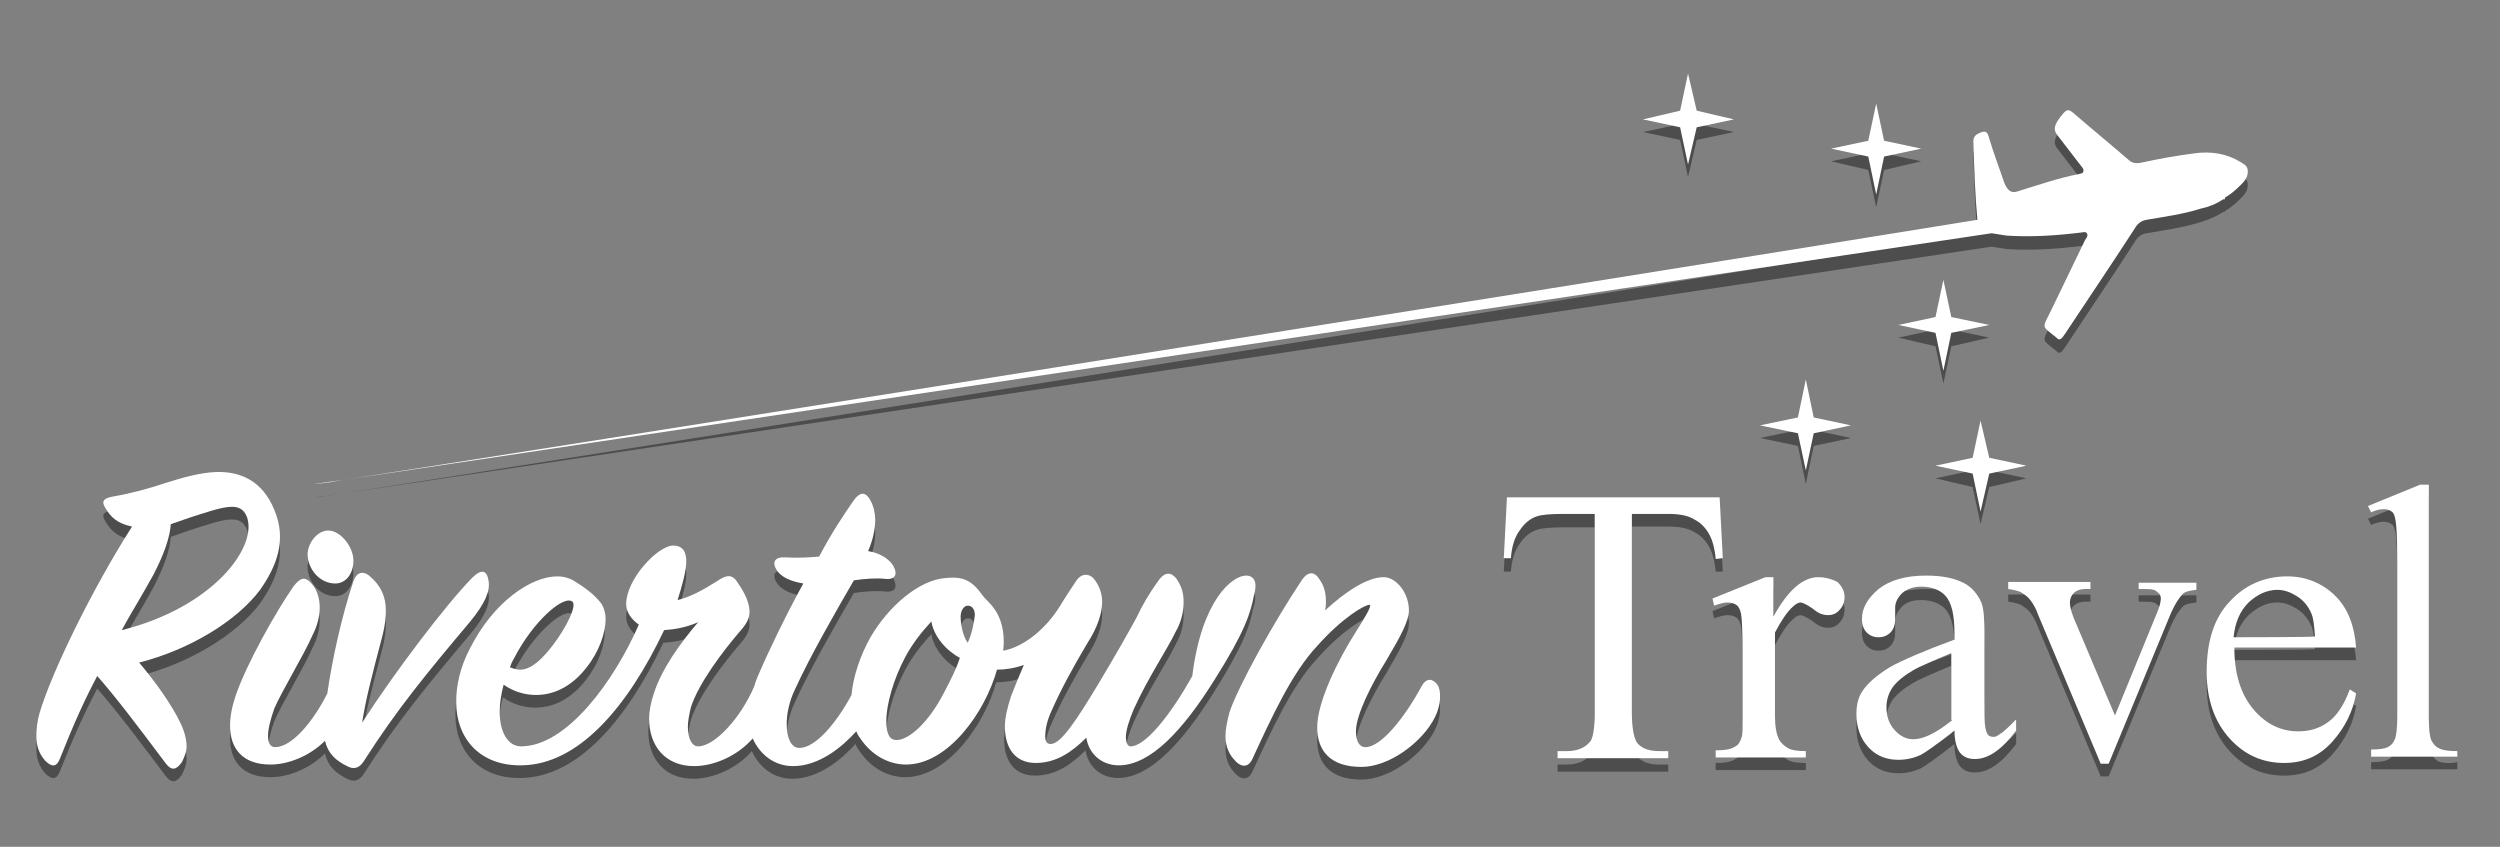
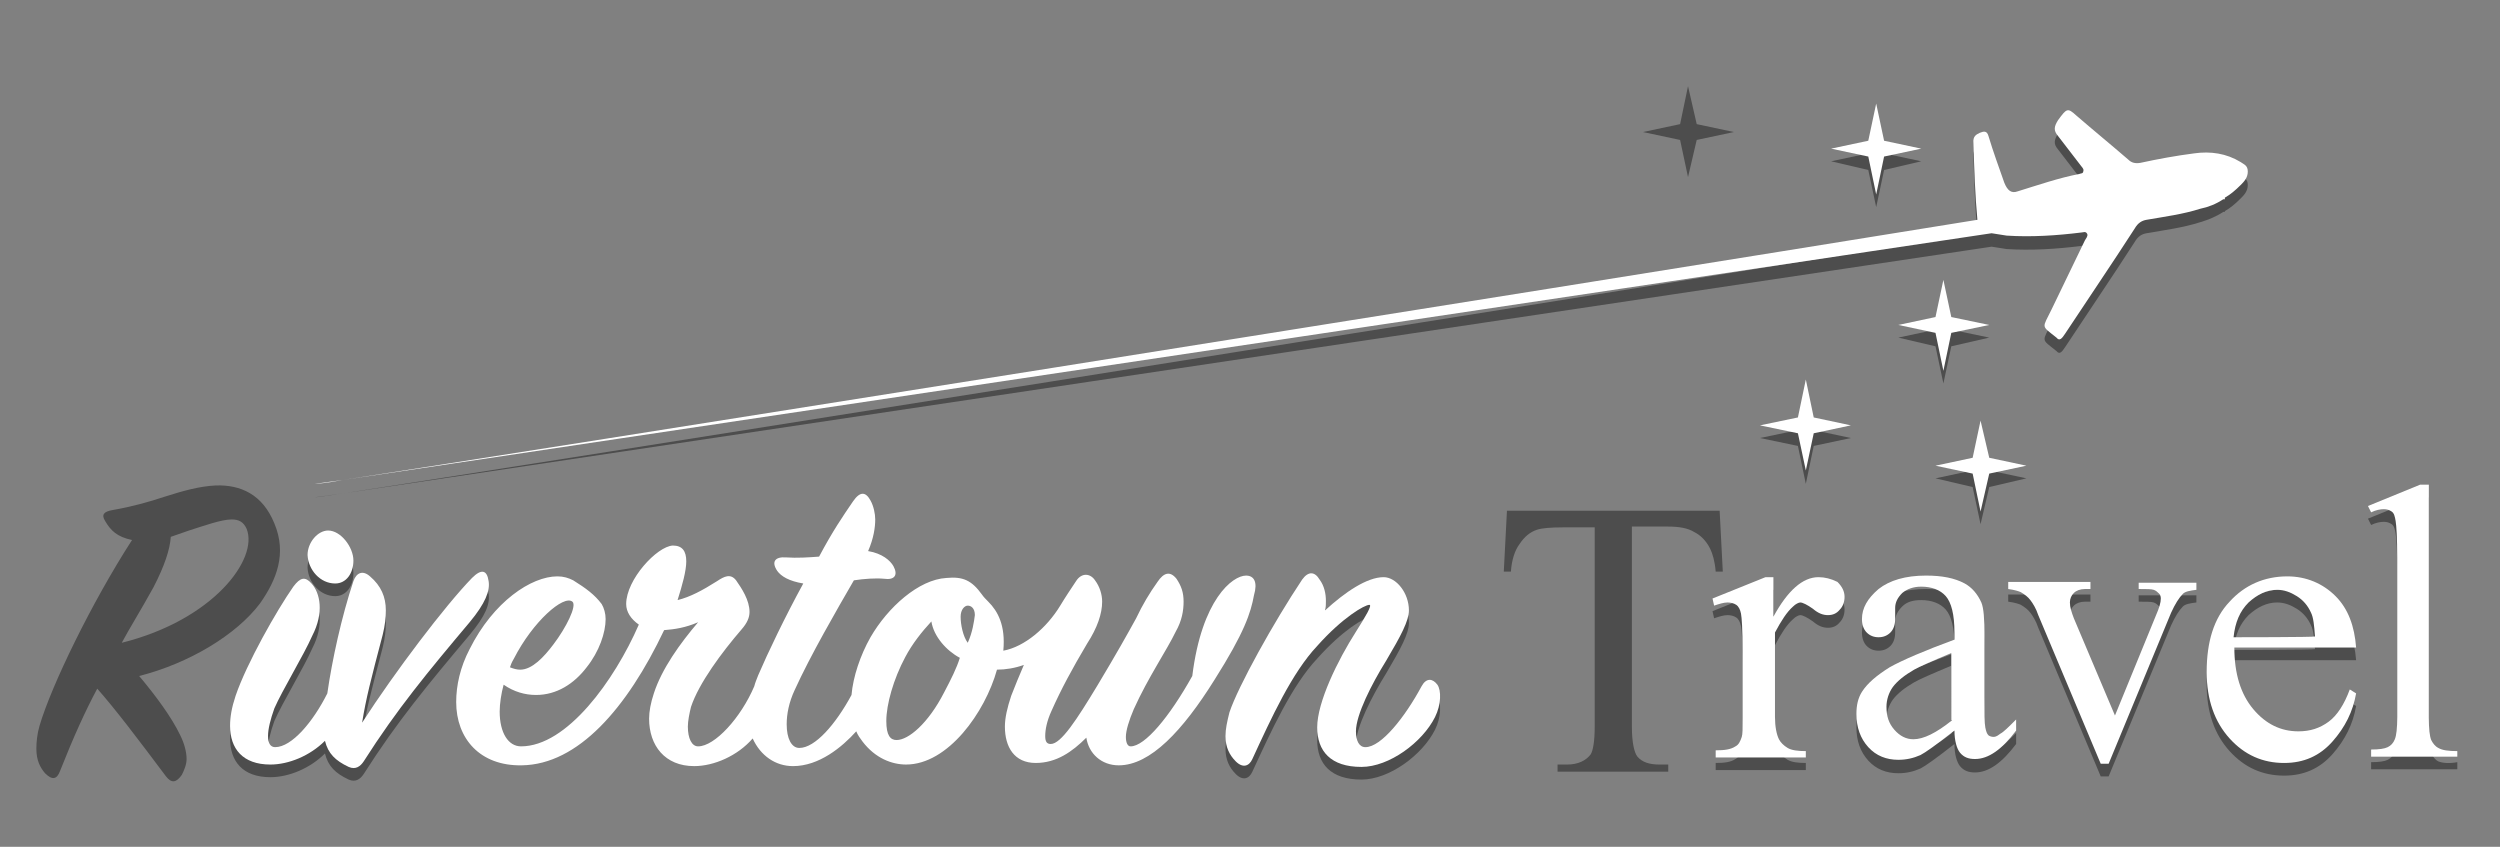
<svg xmlns="http://www.w3.org/2000/svg" version="1.1" id="Layer_1" x="0px" y="0px" viewBox="0 0 316.2 107.1" style="enable-background:new 0 0 316.2 107.1;" xml:space="preserve">
  <rect x="0" y="0" width="316.2" height="107.1" fill="#808080" stroke="none" />
  <style type="text/css">
	.st0{opacity:0.4;}
	.st1{fill:#FFFFFF;}
</style>
  <g class="st0">
    <path d="M17.6,85.5c6.3-1.6,12.3-5.2,15.3-9.2c2.1-3,3.4-6.3,1.8-10.1c-1.5-3.7-4.3-4.9-7.4-4.8c-2.1,0.1-4.2,0.7-6.4,1.4   c-2.1,0.7-4.3,1.3-6.6,1.7c-1.2,0.2-1.5,0.6-1,1.4c0.7,1.2,1.5,2,3.4,2.4C11.6,76.2,6.5,86.7,5,91.8c-0.3,1-0.4,2.1-0.4,2.9   c0,1.5,0.5,2.4,1.1,3.1c0.9,0.9,1.5,0.8,1.9-0.3c1.7-4.3,3.2-7.6,4.7-10.4c2.3,2.6,5.1,6.3,8.7,11.1c0.7,0.9,1.3,0.8,2-0.2   c0.3-0.6,0.6-1.3,0.6-2c0-0.9-0.3-2-0.8-3C21.7,90.7,19.7,88,17.6,85.5z M19.4,74.3c1.4-2.7,2.1-4.8,2.2-6.4l2.3-0.8   c1.9-0.6,4.1-1.4,5.4-1.4c0.9,0,1.5,0.3,1.9,1.2c1.5,3.8-4.2,11.5-15.8,14.4C16.3,79.6,17.8,77.2,19.4,74.3z" />
    <path d="M42.4,75.4c1.4,0,2.3-1.3,2.3-2.9c0-1.7-1.6-3.8-3.2-3.8c-1.3,0-2.6,1.5-2.6,3.1C39,73.7,40.5,75.4,42.4,75.4z" />
    <path d="M61.8,75.1c-0.2-1.4-0.9-1.6-2.1-0.4c-3.4,3.5-9.7,11.8-13.9,18.3c0.5-3.1,1.1-5.4,2.6-11.1c0.3-1.2,0.4-2.2,0.4-3.1   c0-1.7-0.6-3.1-2-4.3c-0.9-0.8-1.7-0.5-2.1,0.6c-1.5,4.5-2.7,10-3.3,14.2c-1.8,3.6-4.5,6.8-6.6,6.8c-0.6,0-0.9-0.5-0.9-1.4   c0-0.9,0.3-2.1,0.8-3.5c1-2.3,3.7-6.7,4.8-9.2c1.5-2.9,1-5.4-0.1-6.6c-0.8-0.9-1.4-0.8-2.3,0.4c-2.1,3-5.9,9.7-7.3,13.8   c-0.5,1.5-0.7,2.7-0.7,3.8c0,2.9,1.6,4.9,5.1,4.9c2.3,0,5-1.1,6.9-3c0.4,1.6,1.3,2.5,3,3.3c0.9,0.4,1.5-0.1,1.9-0.7   c4.2-6.6,8.1-11.3,13.4-17.6C61.4,77.9,62,76.4,61.8,75.1z" />
-     <path d="M157.6,74.4c-1.7,0-5.6,3-6.8,12.7c-2.9,5.2-6,8.9-7.8,8.9c-0.4,0-0.6-0.5-0.6-1.2c0-0.8,0.4-2.1,1-3.5   c1.8-4,4.2-7.5,5.3-9.8c0.8-1.4,1-2.7,1-3.8c0-1.2-0.3-2-0.9-2.9c-0.8-1-1.6-0.8-2.4,0.4c-1,1.4-1.9,2.9-2.7,4.6   c-1.1,2-2.5,4.5-4.9,8.5c-2.6,4.3-4.6,7.4-5.9,7.4c-0.5,0-0.7-0.3-0.7-1c0-0.8,0.2-1.9,0.8-3.2c1.2-2.7,2.6-5.3,4.5-8.5   c1.3-2,1.9-3.8,1.9-5.3c0-0.9-0.3-1.9-0.9-2.7c-0.6-0.9-1.7-1-2.4,0.1c-0.6,0.9-1.4,2.1-2,3.1c-1.7,2.8-4.5,5.2-7.2,5.7   c0.3-3.2-0.7-5-1.9-6.2c-0.3-0.3-0.6-0.6-0.8-0.9c-1.3-1.8-2.4-2.3-4.5-2.1c-3.5,0.2-7.4,3.7-9.6,7.5c-1.3,2.3-2.2,5-2.4,7.3   c-2,3.7-4.6,6.7-6.6,6.7c-1,0-1.6-1.2-1.6-3c0-1.3,0.3-2.8,1-4.3c2-4.4,5.3-10.1,7.5-13.9c1.3-0.2,2.8-0.3,3.8-0.2   c1.4,0.2,1.8-0.5,1.2-1.6c-0.4-0.7-1.4-1.6-3.2-1.9c0.7-1.6,0.9-3,0.9-4c0-0.7-0.2-1.7-0.6-2.4c-0.6-1.1-1.3-1.2-2.2,0.1   c-1.3,1.9-2.6,3.8-4.3,7c-1.3,0.1-2.8,0.2-4.2,0.1c-1.3-0.1-1.9,0.5-1.1,1.7c0.5,0.7,1.5,1.3,3.3,1.6c-2.3,4.2-4.5,8.8-5.7,11.6   c-0.2,0.5-0.4,1-0.5,1.4c-1.7,4-5,7.6-7.1,7.6c-0.8,0-1.3-1-1.3-2.5c0-0.7,0.2-1.7,0.4-2.5c1-3,3.9-6.9,6.4-9.8   c0.7-0.8,1-1.5,1-2.2c0-1.5-1-3-1.7-4c-0.7-0.9-1.5-0.5-2.4,0.1c-1.9,1.2-3.4,2-5,2.4c0.6-1.9,1.1-3.7,1.1-4.9c0-1.3-0.5-2-1.7-2   c-2,0.1-5.9,4.3-5.9,7.4c0,1,0.6,1.9,1.6,2.6C77.7,87.6,71.6,96,65.8,96c-1.6,0-2.7-1.7-2.7-4.4c0-1,0.2-2.3,0.5-3.4   c1.3,0.9,2.7,1.3,4.1,1.3c2.6,0,4.8-1.4,6.4-3.5c1.6-2,2.4-4.4,2.4-6.1c0-0.7-0.2-1.4-0.5-1.9c-0.9-1.2-2-2-3.6-3   c-0.6-0.3-1.2-0.5-2-0.5c-3.3,0-8.1,3.2-11.1,9.2c-1.2,2.3-1.7,4.6-1.7,6.7c0,4.6,3,8.1,8.3,8c7.1-0.1,13.3-7.2,18-17.1   c1.3-0.1,2.7-0.3,4.3-1c-2.3,2.7-4.6,5.9-5.6,9c-0.4,1.2-0.6,2.3-0.6,3.2c0,3.4,2,6,5.7,6c2.5,0,5.5-1.3,7.4-3.5   c1,2.2,2.9,3.5,5.1,3.5c3.3,0,6.2-2.4,8-4.4c0.2,0.5,0.5,0.9,0.8,1.3c1.6,2.1,3.7,2.9,5.5,2.9c5.3,0,10-6.6,11.5-12   c1.1,0,2.3-0.2,3.4-0.6c-0.6,1.4-1.1,2.6-1.6,3.9c-0.5,1.5-0.8,2.8-0.8,3.9c0,2.6,1.2,4.6,3.9,4.6c2.6,0,4.6-1.4,6.4-3.2   c0.3,2,1.9,3.5,4.1,3.5c4,0,8.1-4.4,12.1-10.8c3.8-6,4.6-8.5,5-10.7C159.1,75.3,158.6,74.4,157.6,74.4z M65,84.9   c2.4-4.7,6.3-8.1,7.4-7.2c0.6,0.5-0.8,3.3-2.4,5.4c-1.2,1.6-2.7,3.2-4.2,3.2c-0.4,0-0.8-0.1-1.3-0.3C64.6,85.7,64.7,85.5,65,84.9z    M119.4,89.2c-2,3.9-4.5,6-6,6c-0.8,0-1.3-0.6-1.3-2.4c0-2.1,0.9-5.3,2.4-8.1c0.9-1.7,2.1-3.2,3.3-4.5c0.3,1.9,1.9,3.7,3.6,4.6   C121,86.1,120.3,87.6,119.4,89.2z M122.4,82.9c-0.6-0.8-0.9-2.3-0.9-3.3c0-0.9,0.5-1.4,0.9-1.4c0.4,0,0.9,0.3,0.9,1.2   C123.2,80.2,123,81.6,122.4,82.9z" />
    <path d="M179.8,88.4c-2.1,3.9-5.1,7.7-7.1,7.7c-0.8,0-1.2-0.8-1.2-2c0-2.1,2-6,3.8-8.9c1.9-3.2,2.9-5.1,2.9-6.4   c0-2.2-1.6-4.2-3.2-4.2c-2.1,0-4.9,1.9-7.4,4.2c0.1-0.3,0.1-0.8,0.1-1.2c0-0.9-0.2-1.9-0.8-2.7c-0.6-1-1.4-1.1-2.2,0   c-3.6,5.4-8.1,13.5-9.2,16.8c-0.3,1.2-0.5,2.1-0.5,3c0,1.4,0.5,2.4,1.3,3.2c0.9,0.9,1.7,0.6,2.1-0.3c2.4-5.2,5-10.9,8.2-14.3   c3.2-3.6,6-5.2,6.6-5.2c0.4,0-0.5,1.5-1.7,3.4c-2.3,3.6-4.9,8.9-4.9,12.1c0,3,1.7,5,5.6,5c3.5,0,7.7-3.1,9.3-6.3   c0.8-1.6,0.8-3.4,0.3-4.1C181.2,87.4,180.4,87.3,179.8,88.4z" />
    <path d="M217.9,72.3l-0.4-7.7h-26.9l-0.4,7.7h0.9c0.1-1.5,0.5-2.7,1.1-3.5c0.6-0.9,1.3-1.5,2.2-1.8c0.6-0.2,1.7-0.3,3.3-0.3h4v25.2   c0,1.8-0.2,3-0.5,3.5c-0.6,0.8-1.6,1.3-3,1.3H197v0.9h14v-0.9h-1.1c-1.3,0-2.2-0.3-2.8-1c-0.4-0.5-0.7-1.8-0.7-3.8V66.6h4.6   c1.4,0,2.5,0.2,3.3,0.7c0.8,0.4,1.5,1.1,2,2.1c0.3,0.6,0.6,1.6,0.7,2.9L217.9,72.3L217.9,72.3z" />
    <path d="M230,74.6c-2,0-3.9,1.7-5.7,5v-5h-1l-6.7,2.7l0.2,0.9c0.6-0.2,1.2-0.4,1.7-0.4c0.4,0,0.8,0.1,1.1,0.3   c0.3,0.2,0.5,0.6,0.6,1.1c0.1,0.5,0.2,2,0.2,4.6v8.6c0,1.3,0,2.1-0.1,2.4c-0.2,0.6-0.4,1-0.8,1.2c-0.6,0.4-1.4,0.5-2.5,0.5v0.9   h11.4v-0.9c-1,0-1.8-0.1-2.3-0.4c-0.5-0.3-0.9-0.7-1.1-1.1c-0.3-0.6-0.5-1.6-0.5-2.8V81.6c0.8-1.5,1.5-2.6,2.3-3.3   c0.3-0.3,0.7-0.5,0.9-0.5c0.3,0,0.9,0.3,1.6,0.8c0.7,0.6,1.3,0.8,1.9,0.8c0.6,0,1.1-0.2,1.5-0.7c0.4-0.4,0.6-1,0.6-1.6   c0-0.7-0.3-1.3-0.9-1.9C231.6,74.9,230.8,74.6,230,74.6z" />
    <path d="M252.1,94.9c-0.2,0-0.5-0.1-0.6-0.2c-0.2-0.2-0.3-0.5-0.4-1c-0.1-0.5-0.1-1.8-0.1-3.9v-7.6c0-2.2-0.1-3.6-0.4-4.3   c-0.5-1.1-1.2-1.9-2.1-2.4c-1.3-0.7-2.9-1-4.9-1c-2.6,0-4.6,0.6-6,1.7c-1.4,1.2-2.1,2.4-2.1,3.8c0,0.7,0.2,1.3,0.6,1.7   c0.4,0.4,0.9,0.6,1.5,0.6c0.6,0,1.1-0.2,1.5-0.6c0.4-0.4,0.6-1,0.6-1.7l0-1.4c0-0.7,0.3-1.3,0.9-1.9c0.6-0.6,1.4-0.8,2.4-0.8   c1.3,0,2.4,0.4,3.1,1.2c0.7,0.8,1.1,2.3,1.1,4.6v0.9c-3.8,1.4-6.6,2.6-8.2,3.5c-1.6,1-2.8,2-3.5,3.1c-0.5,0.8-0.7,1.7-0.7,2.8   c0,1.7,0.5,3.1,1.5,4.2c1,1.1,2.3,1.6,3.8,1.6c1,0,1.9-0.2,2.8-0.6c0.6-0.3,2-1.3,4.3-3.1c0,1.3,0.3,2.3,0.7,2.8   c0.5,0.6,1.1,0.8,1.9,0.8c1.7,0,3.4-1.2,5.2-3.6v-1.4c-1,1-1.6,1.6-2,1.8C252.5,94.8,252.3,94.9,252.1,94.9z M246.9,92.7   c-2,1.6-3.6,2.4-4.9,2.4c-0.9,0-1.7-0.4-2.4-1.2c-0.7-0.8-1-1.7-1-2.9c0-0.9,0.3-1.8,0.8-2.5c0.6-0.8,1.5-1.5,2.7-2.2   c0.7-0.4,2.3-1.1,4.7-2.1V92.7z" />
    <path d="M270.7,76.1c0.8,0,1.4,0,1.7,0.1c0.3,0.1,0.5,0.3,0.7,0.5c0.1,0.1,0.2,0.3,0.2,0.6c0,0.5-0.2,1.2-0.6,2.1l-5.2,12.7   l-5.2-12.3c-0.3-0.8-0.5-1.4-0.5-2c0-0.5,0.2-0.9,0.5-1.2c0.3-0.3,0.8-0.5,1.4-0.5h0.7v-0.9H254v0.9c0.8,0.1,1.4,0.3,1.6,0.4   c0.5,0.3,0.9,0.6,1.2,1c0.3,0.4,0.7,1,1,1.9l7.9,18.8h1l7.9-19.1c0.5-1.1,1-1.9,1.5-2.4c0.3-0.3,0.9-0.4,1.7-0.5v-0.9h-7.3V76.1z" />
    <path d="M295.4,77c-1.6-1.6-3.7-2.5-6.1-2.5c-2.9,0-5.4,1.1-7.3,3.2c-2,2.1-2.9,5.1-2.9,8.9c0,3.5,1,6.3,2.9,8.4   c1.9,2.1,4.2,3.1,6.9,3.1c2.5,0,4.5-0.9,6.1-2.7c1.6-1.8,2.6-3.8,3-6.1l-0.8-0.5c-0.7,1.9-1.6,3.3-2.7,4.1   c-1.1,0.8-2.3,1.2-3.8,1.2c-2.2,0-4.1-0.9-5.7-2.8c-1.6-1.9-2.4-4.5-2.4-7.8h15.4C297.8,80.9,297,78.7,295.4,77z M282.5,82.2   c0.2-1.9,0.8-3.3,1.9-4.4c1.1-1,2.3-1.6,3.6-1.6c0.9,0,1.7,0.3,2.5,0.8c0.8,0.5,1.4,1.2,1.8,2.1c0.3,0.6,0.4,1.6,0.5,3   C292.8,82.2,282.5,82.2,282.5,82.2z" />
    <path d="M308.4,96.3c-0.4-0.2-0.7-0.6-0.9-1c-0.2-0.5-0.3-1.4-0.3-2.8V62.9h-1.1l-6.6,2.7l0.4,0.8c0.6-0.3,1.2-0.4,1.6-0.4   c0.4,0,0.7,0.1,1,0.3c0.3,0.2,0.4,0.6,0.5,1.2c0.1,0.6,0.2,2.1,0.2,4.6v20.2c0,1.4-0.1,2.3-0.3,2.8c-0.2,0.5-0.5,0.8-0.9,1   c-0.4,0.2-1.1,0.3-2.1,0.3v0.9h10.9v-0.9C309.7,96.6,308.9,96.5,308.4,96.3z" />
    <path d="M281.2,26.8l0.2,0v-0.1c0.7-0.4,1.3-0.9,2-1.6c0.4-0.4,0.9-0.9,0.9-1.7c0-0.8-0.5-0.9-0.9-1.2c-1.8-1.1-3.8-1.4-5.9-1.1   c-2.3,0.3-4.5,0.7-6.8,1.2c-0.6,0.1-1.1,0-1.5-0.4c-2.2-1.9-4.4-3.7-6.6-5.6c-1.1-1-1.2-0.9-2.3,0.6c-0.5,0.8-0.6,1.3,0,2   c1,1.3,2,2.6,3,3.9c0.1,0.1,0.3,0.4,0.2,0.5c0,0.4-0.3,0.3-0.5,0.4c-2.6,0.5-5.2,1.4-7.8,2.2c-0.8,0.3-1.3-0.1-1.7-1.1   c-0.7-2-1.4-3.9-2-5.9c-0.2-0.7-0.6-0.6-1.1-0.4c-0.4,0.2-0.9,0.4-0.8,1.3c0.1,3.3,0.2,6.5,0.5,9.7c0,0,0,0,0,0   C190.8,39.1,66.2,58.9,43.4,62.4l208.5-31.2c0.6,0.1,1.3,0.2,1.9,0.3c3.1,0.2,6.3,0,9.5-0.4c0.2,0,0.5-0.2,0.7,0.2   c0.1,0.3-0.2,0.6-0.3,0.8c-1.4,2.9-2.8,5.8-4.2,8.7c-1.2,2.5-1.4,2,0.6,3.6c0.4,0.5,0.7,0.1,1.1-0.5c2.9-4.4,5.9-8.8,8.8-13.3   c0.4-0.7,0.9-1,1.5-1.1c2.3-0.4,4.6-0.7,6.8-1.4C279.3,27.8,280.3,27.4,281.2,26.8z" />
    <path d="M43.4,62.4l-3.6,0.5C40.1,62.9,41.3,62.7,43.4,62.4z" />
    <polygon points="237.3,26.2 238.3,21.5 243,20.4 238.3,19.4 237.3,14.7 236.3,19.4 231.6,20.4 236.3,21.5  " />
    <polygon points="245.8,37 244.8,41.7 240.1,42.7 244.8,43.8 245.8,48.5 246.8,43.8 251.6,42.7 246.8,41.7  " />
    <polygon points="249.5,59.5 244.8,60.5 249.5,61.6 250.5,66.3 251.6,61.6 256.3,60.5 251.6,59.5 250.5,54.8  " />
    <polygon points="228.4,61.2 229.4,56.4 234.1,55.4 229.4,54.4 228.4,49.7 227.4,54.4 222.6,55.4 227.4,56.4  " />
    <polygon points="213.5,22.4 214.6,17.7 219.3,16.7 214.6,15.7 213.5,10.9 212.5,15.7 207.8,16.7 212.5,17.7  " />
  </g>
  <g>
-     <path class="st1" d="M17.6,83.8c6.3-1.6,12.3-5.2,15.3-9.2c2.1-3,3.4-6.3,1.8-10.1c-1.5-3.7-4.3-4.9-7.4-4.8   c-2.1,0.1-4.2,0.7-6.4,1.4c-2.1,0.7-4.3,1.3-6.6,1.7c-1.2,0.2-1.5,0.6-1,1.4c0.7,1.2,1.5,2,3.4,2.4C11.6,74.6,6.5,85.1,5,90.2   c-0.3,1-0.4,2.1-0.4,2.9c0,1.5,0.5,2.4,1.1,3.1c0.9,0.9,1.5,0.8,1.9-0.3c1.7-4.3,3.2-7.6,4.7-10.4c2.3,2.6,5.1,6.3,8.7,11.1   c0.7,0.9,1.3,0.8,2-0.2c0.3-0.6,0.6-1.3,0.6-2c0-0.9-0.3-2-0.8-3C21.7,89.1,19.7,86.3,17.6,83.8z M19.4,72.7   c1.4-2.7,2.1-4.8,2.2-6.4l2.3-0.8c1.9-0.6,4.1-1.4,5.4-1.4c0.9,0,1.5,0.3,1.9,1.2c1.5,3.8-4.2,11.5-15.8,14.4   C16.3,78,17.8,75.6,19.4,72.7z" />
    <path class="st1" d="M42.4,73.8c1.4,0,2.3-1.3,2.3-2.9c0-1.7-1.6-3.8-3.2-3.8c-1.3,0-2.6,1.5-2.6,3.1C39,72.1,40.5,73.8,42.4,73.8z   " />
    <path class="st1" d="M61.8,73.5c-0.2-1.4-0.9-1.6-2.1-0.4c-3.4,3.5-9.7,11.8-13.9,18.3c0.5-3.1,1.1-5.4,2.6-11.1   c0.3-1.2,0.4-2.2,0.4-3.1c0-1.7-0.6-3.1-2-4.3c-0.9-0.8-1.7-0.5-2.1,0.6c-1.5,4.5-2.7,10-3.3,14.2c-1.8,3.6-4.5,6.8-6.6,6.8   c-0.6,0-0.9-0.5-0.9-1.4c0-0.9,0.3-2.1,0.8-3.5c1-2.3,3.7-6.7,4.8-9.2c1.5-2.9,1-5.4-0.1-6.6c-0.8-0.9-1.4-0.8-2.3,0.4   c-2.1,3-5.9,9.7-7.3,13.8c-0.5,1.5-0.7,2.7-0.7,3.8c0,2.9,1.6,4.9,5.1,4.9c2.3,0,5-1.1,6.9-3c0.4,1.6,1.3,2.5,3,3.3   c0.9,0.4,1.5-0.1,1.9-0.7c4.2-6.6,8.1-11.3,13.4-17.6C61.4,76.3,62,74.7,61.8,73.5z" />
    <path class="st1" d="M157.6,72.8c-1.7,0-5.6,3-6.8,12.7c-2.9,5.2-6,8.9-7.8,8.9c-0.4,0-0.6-0.5-0.6-1.2c0-0.8,0.4-2.1,1-3.5   c1.8-4,4.2-7.5,5.3-9.8c0.8-1.4,1-2.7,1-3.8c0-1.2-0.3-2-0.9-2.9c-0.8-1-1.6-0.8-2.4,0.4c-1,1.4-1.9,2.9-2.7,4.6   c-1.1,2-2.5,4.5-4.9,8.5c-2.6,4.3-4.6,7.4-5.9,7.4c-0.5,0-0.7-0.3-0.7-1c0-0.8,0.2-1.9,0.8-3.2c1.2-2.7,2.6-5.3,4.5-8.5   c1.3-2,1.9-3.8,1.9-5.3c0-0.9-0.3-1.9-0.9-2.7c-0.6-0.9-1.7-1-2.4,0.1c-0.6,0.9-1.4,2.1-2,3.1c-1.7,2.8-4.5,5.2-7.2,5.7   c0.3-3.2-0.7-5-1.9-6.2c-0.3-0.3-0.6-0.6-0.8-0.9c-1.3-1.8-2.4-2.3-4.5-2.1c-3.5,0.2-7.4,3.7-9.6,7.5c-1.3,2.3-2.2,5-2.4,7.3   c-2,3.7-4.6,6.7-6.6,6.7c-1,0-1.6-1.2-1.6-3c0-1.3,0.3-2.8,1-4.3c2-4.4,5.3-10.1,7.5-13.9c1.3-0.2,2.8-0.3,3.8-0.2   c1.4,0.2,1.8-0.5,1.2-1.6c-0.4-0.7-1.4-1.6-3.2-1.9c0.7-1.6,0.9-3,0.9-4c0-0.7-0.2-1.7-0.6-2.4c-0.6-1.1-1.3-1.2-2.2,0.1   c-1.3,1.9-2.6,3.8-4.3,7c-1.3,0.1-2.8,0.2-4.2,0.1c-1.3-0.1-1.9,0.5-1.1,1.7c0.5,0.7,1.5,1.3,3.3,1.6c-2.3,4.2-4.5,8.8-5.7,11.6   c-0.2,0.5-0.4,1-0.5,1.4c-1.7,4-5,7.6-7.1,7.6c-0.8,0-1.3-1-1.3-2.5c0-0.7,0.2-1.7,0.4-2.5c1-3,3.9-6.9,6.4-9.8   c0.7-0.8,1-1.5,1-2.2c0-1.5-1-3-1.7-4c-0.7-0.9-1.5-0.5-2.4,0.1c-1.9,1.2-3.4,2-5,2.4c0.6-1.9,1.1-3.7,1.1-4.9c0-1.3-0.5-2-1.7-2   c-2,0.1-5.9,4.3-5.9,7.4c0,1,0.6,1.9,1.6,2.6c-3.1,7.1-9.1,15.4-14.9,15.4c-1.6,0-2.7-1.7-2.7-4.4c0-1,0.2-2.3,0.5-3.4   c1.3,0.9,2.7,1.3,4.1,1.3c2.6,0,4.8-1.4,6.4-3.5c1.6-2,2.4-4.4,2.4-6.1c0-0.7-0.2-1.4-0.5-1.9c-0.9-1.2-2-2-3.6-3   c-0.6-0.3-1.2-0.5-2-0.5c-3.3,0-8.1,3.2-11.1,9.2c-1.2,2.3-1.7,4.6-1.7,6.7c0,4.6,3,8.1,8.3,8c7.1-0.1,13.3-7.2,18-17.1   c1.3-0.1,2.7-0.3,4.3-1c-2.3,2.7-4.6,5.9-5.6,9c-0.4,1.2-0.6,2.3-0.6,3.2c0,3.4,2,6,5.7,6c2.5,0,5.5-1.3,7.4-3.5   c1,2.2,2.9,3.5,5.1,3.5c3.3,0,6.2-2.4,8-4.4c0.2,0.5,0.5,0.9,0.8,1.3c1.6,2.1,3.7,2.9,5.5,2.9c5.3,0,10-6.6,11.5-12   c1.1,0,2.3-0.2,3.4-0.6c-0.6,1.4-1.1,2.6-1.6,3.9c-0.5,1.5-0.8,2.8-0.8,3.9c0,2.6,1.2,4.6,3.9,4.6c2.6,0,4.6-1.4,6.4-3.2   c0.3,2,1.9,3.5,4.1,3.5c4,0,8.1-4.4,12.1-10.8c3.8-6,4.6-8.5,5-10.7C159.1,73.6,158.6,72.8,157.6,72.8z M65,83.3   c2.4-4.7,6.3-8.1,7.4-7.2c0.6,0.5-0.8,3.3-2.4,5.4c-1.2,1.6-2.7,3.2-4.2,3.2c-0.4,0-0.8-0.1-1.3-0.3C64.6,84.1,64.7,83.8,65,83.3z    M119.4,87.6c-2,3.9-4.5,6-6,6c-0.8,0-1.3-0.6-1.3-2.4c0-2.1,0.9-5.3,2.4-8.1c0.9-1.7,2.1-3.2,3.3-4.5c0.3,1.9,1.9,3.7,3.6,4.6   C121,84.5,120.3,85.9,119.4,87.6z M122.4,81.3c-0.6-0.8-0.9-2.3-0.9-3.3c0-0.9,0.5-1.4,0.9-1.4c0.4,0,0.9,0.3,0.9,1.2   C123.2,78.6,123,80,122.4,81.3z" />
    <path class="st1" d="M179.8,86.8c-2.1,3.9-5.1,7.7-7.1,7.7c-0.8,0-1.2-0.8-1.2-2c0-2.1,2-6,3.8-8.9c1.9-3.2,2.9-5.1,2.9-6.4   c0-2.2-1.6-4.2-3.2-4.2c-2.1,0-4.9,1.9-7.4,4.2c0.1-0.3,0.1-0.8,0.1-1.2c0-0.9-0.2-1.9-0.8-2.7c-0.6-1-1.4-1.1-2.2,0   c-3.6,5.4-8.1,13.5-9.2,16.8c-0.3,1.2-0.5,2.1-0.5,3c0,1.4,0.5,2.4,1.3,3.2c0.9,0.9,1.7,0.6,2.1-0.3c2.4-5.2,5-10.9,8.2-14.3   c3.2-3.6,6-5.2,6.6-5.2c0.4,0-0.5,1.5-1.7,3.4c-2.3,3.6-4.9,8.9-4.9,12.1c0,3,1.7,5,5.6,5c3.5,0,7.7-3.1,9.3-6.3   c0.8-1.6,0.8-3.4,0.3-4.1C181.2,85.8,180.4,85.7,179.8,86.8z" />
-     <path class="st1" d="M217.9,70.6l-0.4-7.7h-26.9l-0.4,7.7h0.9c0.1-1.5,0.5-2.7,1.1-3.5c0.6-0.9,1.3-1.5,2.2-1.8   c0.6-0.2,1.7-0.3,3.3-0.3h4v25.2c0,1.8-0.2,3-0.5,3.5c-0.6,0.8-1.6,1.3-3,1.3H197v0.9h14V95h-1.1c-1.3,0-2.2-0.3-2.8-1   c-0.4-0.5-0.7-1.8-0.7-3.8V65h4.6c1.4,0,2.5,0.2,3.3,0.7c0.8,0.4,1.5,1.1,2,2.1c0.3,0.6,0.6,1.6,0.7,2.9L217.9,70.6L217.9,70.6z" />
    <path class="st1" d="M230,73c-2,0-3.9,1.7-5.7,5v-5h-1l-6.7,2.7l0.2,0.9c0.6-0.2,1.2-0.4,1.7-0.4c0.4,0,0.8,0.1,1.1,0.3   c0.3,0.2,0.5,0.6,0.6,1.1c0.1,0.5,0.2,2,0.2,4.6v8.6c0,1.3,0,2.1-0.1,2.4c-0.2,0.6-0.4,1-0.8,1.2c-0.6,0.4-1.4,0.5-2.5,0.5v0.9   h11.4V95c-1,0-1.8-0.1-2.3-0.4c-0.5-0.3-0.9-0.7-1.1-1.1c-0.3-0.6-0.5-1.6-0.5-2.8V80c0.8-1.5,1.5-2.6,2.3-3.3   c0.3-0.3,0.7-0.5,0.9-0.5c0.3,0,0.9,0.3,1.6,0.8c0.7,0.6,1.3,0.8,1.9,0.8c0.6,0,1.1-0.2,1.5-0.7c0.4-0.4,0.6-1,0.6-1.6   c0-0.7-0.3-1.3-0.9-1.9C231.6,73.2,230.8,73,230,73z" />
    <path class="st1" d="M252.1,93.2c-0.2,0-0.5-0.1-0.6-0.2c-0.2-0.2-0.3-0.5-0.4-1c-0.1-0.5-0.1-1.8-0.1-3.9v-7.6   c0-2.2-0.1-3.6-0.4-4.3c-0.5-1.1-1.2-1.9-2.1-2.4c-1.3-0.7-2.9-1-4.9-1c-2.6,0-4.6,0.6-6,1.7c-1.4,1.2-2.1,2.4-2.1,3.8   c0,0.7,0.2,1.3,0.6,1.7c0.4,0.4,0.9,0.6,1.5,0.6c0.6,0,1.1-0.2,1.5-0.6c0.4-0.4,0.6-1,0.6-1.7l0-1.4c0-0.7,0.3-1.3,0.9-1.9   c0.6-0.5,1.4-0.8,2.4-0.8c1.3,0,2.4,0.4,3.1,1.2c0.7,0.8,1.1,2.3,1.1,4.6v0.9c-3.8,1.4-6.6,2.6-8.2,3.5c-1.6,1-2.8,2-3.5,3.1   c-0.5,0.8-0.7,1.7-0.7,2.8c0,1.7,0.5,3.1,1.5,4.2c1,1.1,2.3,1.6,3.8,1.6c1,0,1.9-0.2,2.8-0.6c0.6-0.3,2-1.3,4.3-3.1   c0,1.3,0.3,2.3,0.7,2.8c0.5,0.6,1.1,0.8,1.9,0.8c1.7,0,3.4-1.2,5.2-3.6v-1.4c-1,1-1.6,1.6-2,1.8C252.5,93.2,252.3,93.2,252.1,93.2z    M246.9,91.1c-2,1.6-3.6,2.4-4.9,2.4c-0.9,0-1.7-0.4-2.4-1.2c-0.7-0.8-1-1.7-1-2.9c0-0.9,0.3-1.8,0.8-2.5c0.6-0.8,1.5-1.5,2.7-2.2   c0.7-0.4,2.3-1.1,4.7-2.1V91.1z" />
    <path class="st1" d="M270.7,74.5c0.8,0,1.4,0,1.7,0.1c0.3,0.1,0.5,0.3,0.7,0.5c0.1,0.1,0.2,0.3,0.2,0.6c0,0.5-0.2,1.2-0.6,2.1   l-5.2,12.7l-5.2-12.3c-0.3-0.8-0.5-1.4-0.5-2c0-0.5,0.2-0.9,0.5-1.2c0.3-0.3,0.8-0.5,1.4-0.5h0.7v-0.9H254v0.9   c0.8,0.1,1.4,0.3,1.6,0.4c0.5,0.3,0.9,0.6,1.2,1c0.3,0.4,0.7,1,1,1.9l7.9,18.8h1l7.9-19.1c0.5-1.1,1-1.9,1.5-2.4   c0.3-0.3,0.9-0.4,1.7-0.5v-0.9h-7.3V74.5z" />
    <path class="st1" d="M295.4,75.4c-1.6-1.6-3.7-2.5-6.1-2.5c-2.9,0-5.4,1.1-7.3,3.2c-2,2.1-2.9,5.1-2.9,8.9c0,3.5,1,6.3,2.9,8.4   c1.9,2.1,4.2,3.1,6.9,3.1c2.5,0,4.5-0.9,6.1-2.7c1.6-1.8,2.6-3.8,3-6.1l-0.8-0.5c-0.7,1.9-1.6,3.3-2.7,4.1   c-1.1,0.8-2.3,1.2-3.8,1.2c-2.2,0-4.1-0.9-5.7-2.8c-1.6-1.9-2.4-4.5-2.4-7.8h15.4C297.8,79.2,297,77,295.4,75.4z M282.5,80.6   c0.2-1.9,0.8-3.3,1.9-4.4c1.1-1,2.3-1.6,3.6-1.6c0.9,0,1.7,0.3,2.5,0.8c0.8,0.5,1.4,1.2,1.8,2.1c0.3,0.6,0.4,1.6,0.5,3   C292.8,80.6,282.5,80.6,282.5,80.6z" />
    <path class="st1" d="M308.4,94.6c-0.4-0.2-0.7-0.6-0.9-1c-0.2-0.5-0.3-1.4-0.3-2.8V61.3h-1.1l-6.6,2.7l0.4,0.8   c0.6-0.3,1.2-0.4,1.6-0.4c0.4,0,0.7,0.1,1,0.3c0.3,0.2,0.4,0.6,0.5,1.2c0.1,0.6,0.2,2.1,0.2,4.6v20.2c0,1.4-0.1,2.3-0.3,2.8   c-0.2,0.5-0.5,0.8-0.9,1c-0.4,0.2-1.1,0.3-2.1,0.3v0.9h10.9V95C309.7,95,308.9,94.9,308.4,94.6z" />
    <path class="st1" d="M281.2,25.2l0.2,0V25c0.7-0.4,1.3-0.9,2-1.6c0.4-0.4,0.9-0.9,0.9-1.7c0-0.8-0.5-0.9-0.9-1.2   c-1.8-1.1-3.8-1.4-5.9-1.1c-2.3,0.3-4.5,0.7-6.8,1.2c-0.6,0.1-1.1,0-1.5-0.4c-2.2-1.9-4.4-3.7-6.6-5.6c-1.1-1-1.2-0.9-2.3,0.6   c-0.5,0.8-0.6,1.3,0,2c1,1.3,2,2.6,3,3.9c0.1,0.1,0.3,0.4,0.2,0.5c0,0.4-0.3,0.3-0.5,0.4c-2.6,0.5-5.2,1.4-7.8,2.2   c-0.8,0.3-1.3-0.1-1.7-1.1c-0.7-2-1.4-3.9-2-5.9c-0.2-0.7-0.6-0.6-1.1-0.4c-0.4,0.2-0.9,0.4-0.8,1.3c0.1,3.3,0.2,6.5,0.5,9.7   c0,0,0,0,0,0C190.8,37.4,66.2,57.2,43.4,60.7l208.5-31.2c0.6,0.1,1.3,0.2,1.9,0.3c3.1,0.2,6.3,0,9.5-0.4c0.2,0,0.5-0.2,0.7,0.2   c0.1,0.3-0.2,0.6-0.3,0.8c-1.4,2.9-2.8,5.8-4.2,8.7c-1.2,2.5-1.4,2,0.6,3.6c0.4,0.5,0.7,0.1,1.1-0.5c2.9-4.4,5.9-8.8,8.8-13.3   c0.4-0.7,0.9-1,1.5-1.1c2.3-0.4,4.6-0.7,6.8-1.4C279.3,26.2,280.3,25.8,281.2,25.2z" />
    <path class="st1" d="M43.4,60.7l-3.6,0.5C40.1,61.2,41.3,61.1,43.4,60.7z" />
    <polygon class="st1" points="237.3,24.6 238.3,19.8 243,18.8 238.3,17.8 237.3,13.1 236.3,17.8 231.6,18.8 236.3,19.8  " />
    <polygon class="st1" points="245.8,35.4 244.8,40.1 240.1,41.1 244.8,42.1 245.8,46.9 246.8,42.1 251.6,41.1 246.8,40.1  " />
    <polygon class="st1" points="249.5,57.9 244.8,58.9 249.5,59.9 250.5,64.7 251.6,59.9 256.3,58.9 251.6,57.9 250.5,53.2  " />
    <polygon class="st1" points="228.4,59.5 229.4,54.8 234.1,53.8 229.4,52.8 228.4,48 227.4,52.8 222.6,53.8 227.4,54.8  " />
-     <polygon class="st1" points="213.5,20.8 214.6,16.1 219.3,15.1 214.6,14 213.5,9.3 212.5,14 207.8,15.1 212.5,16.1  " />
  </g>
</svg>